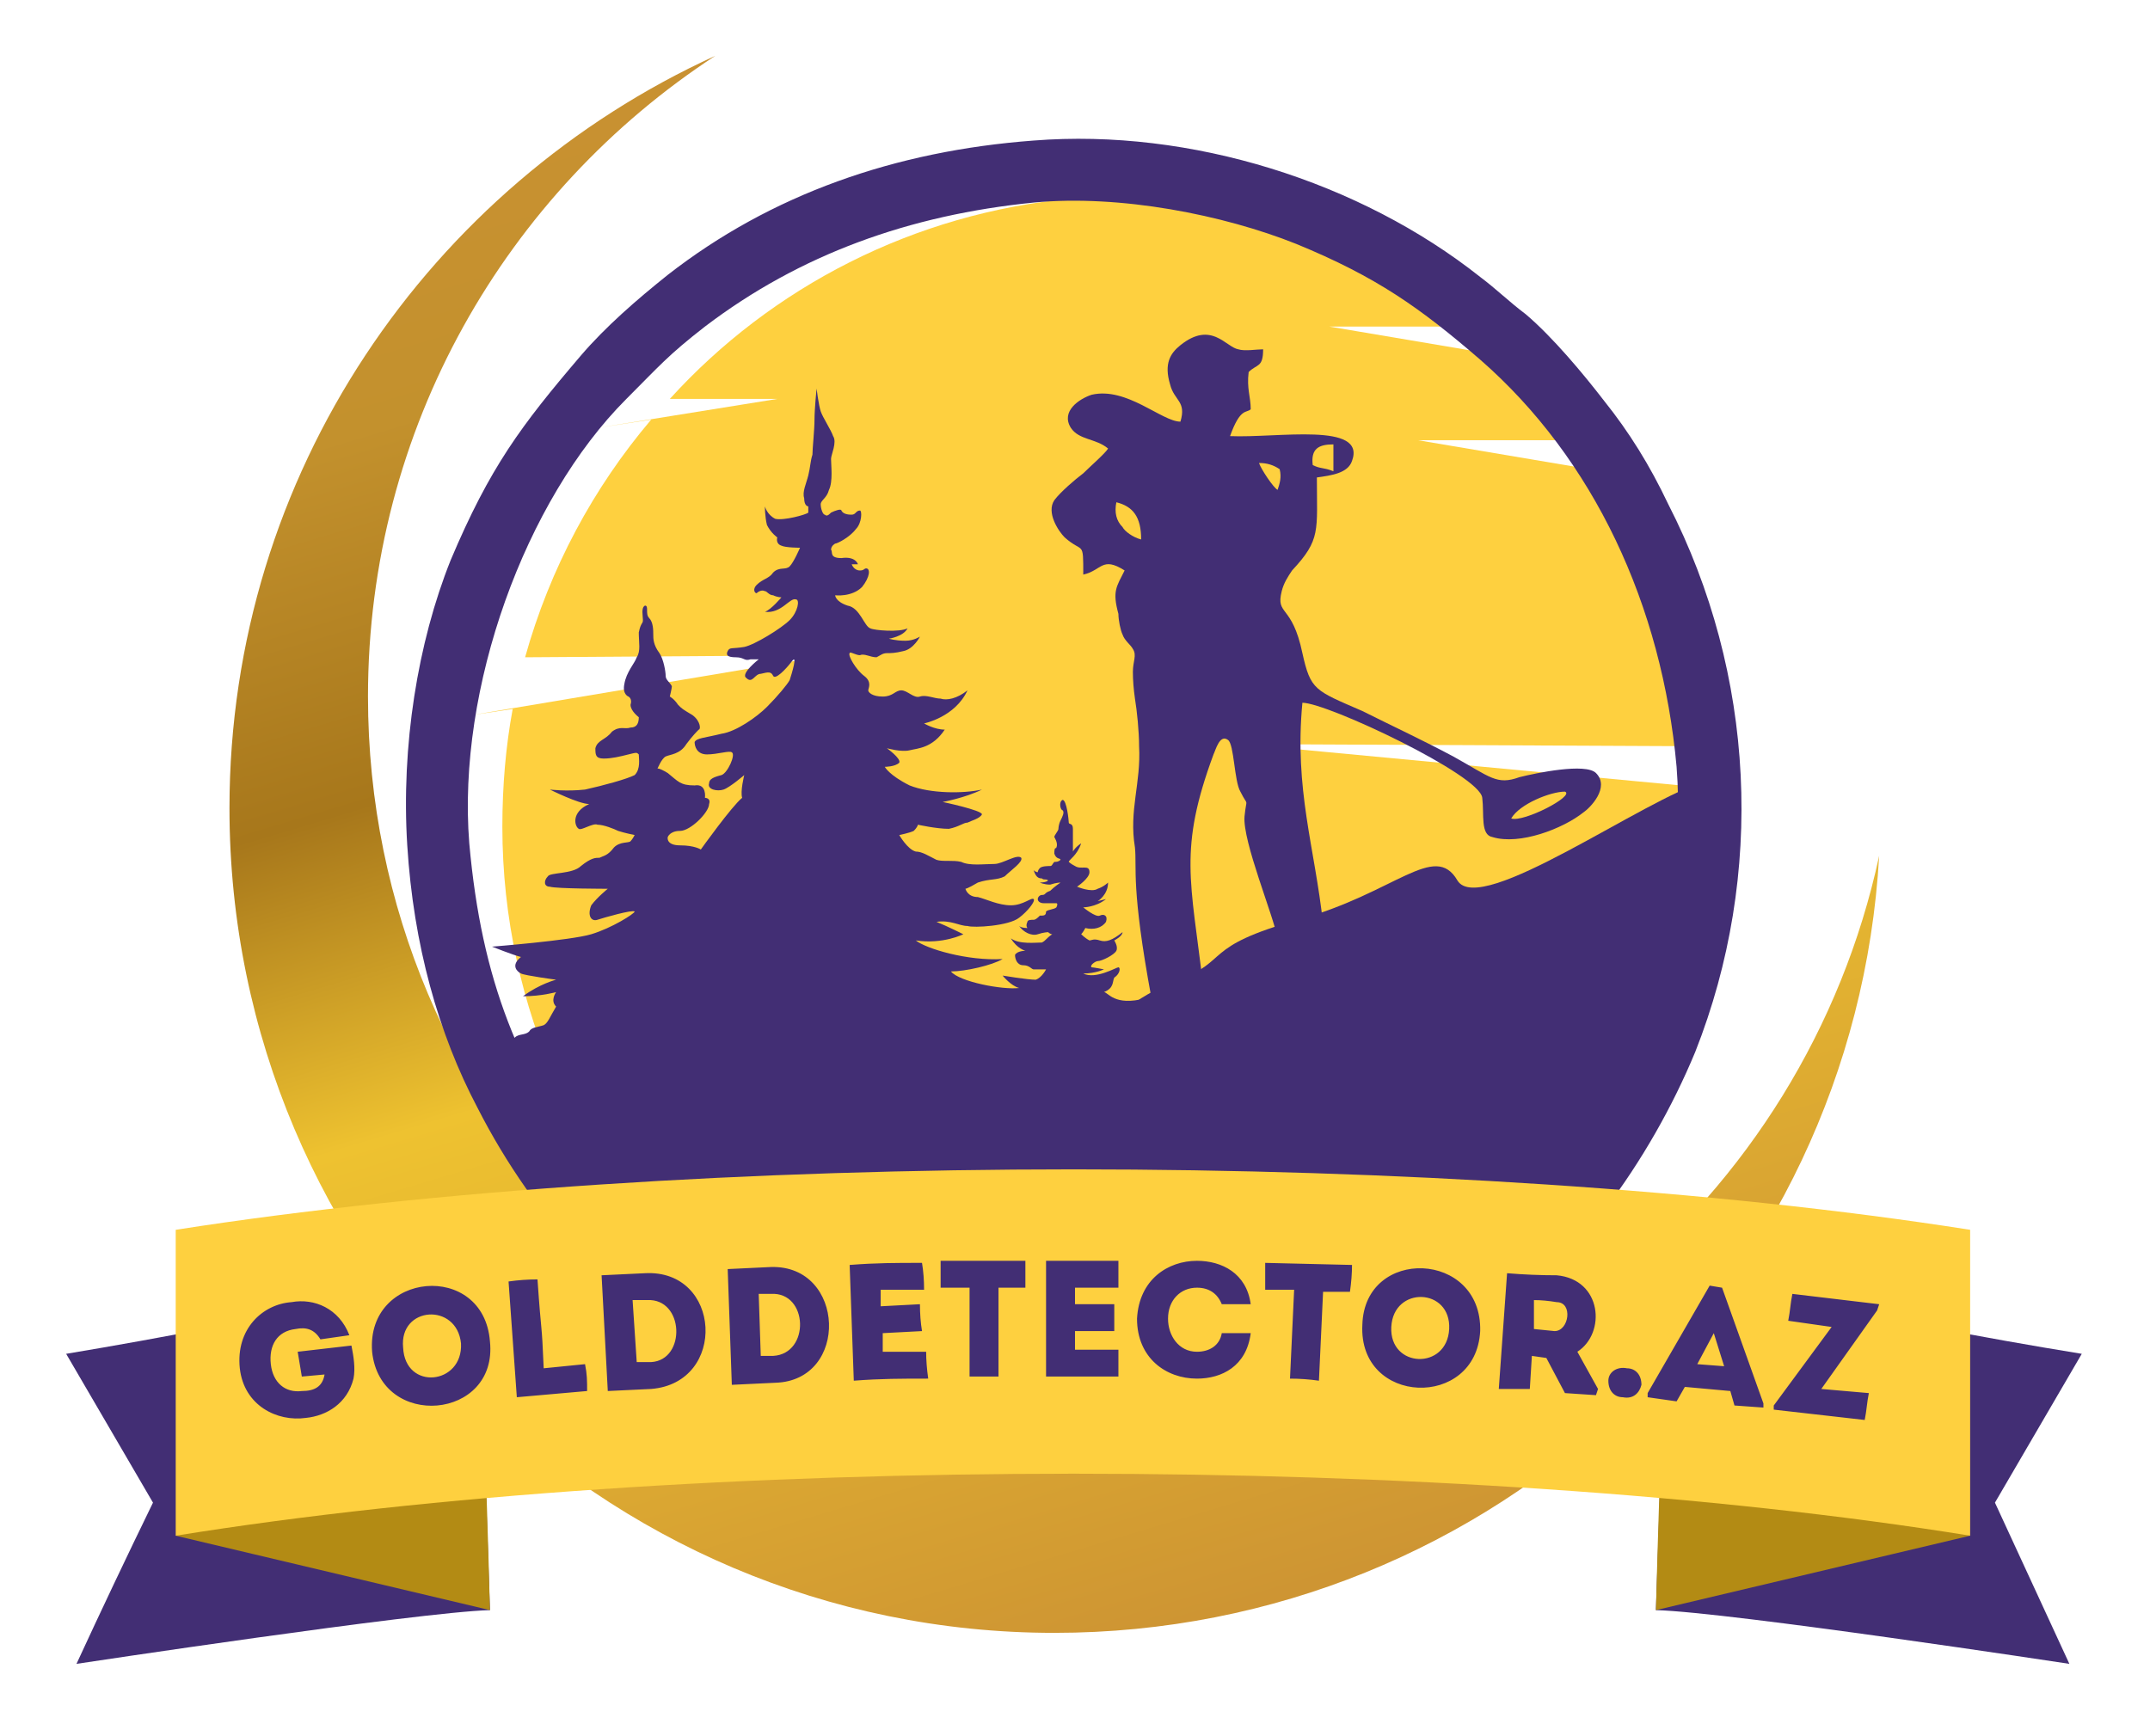
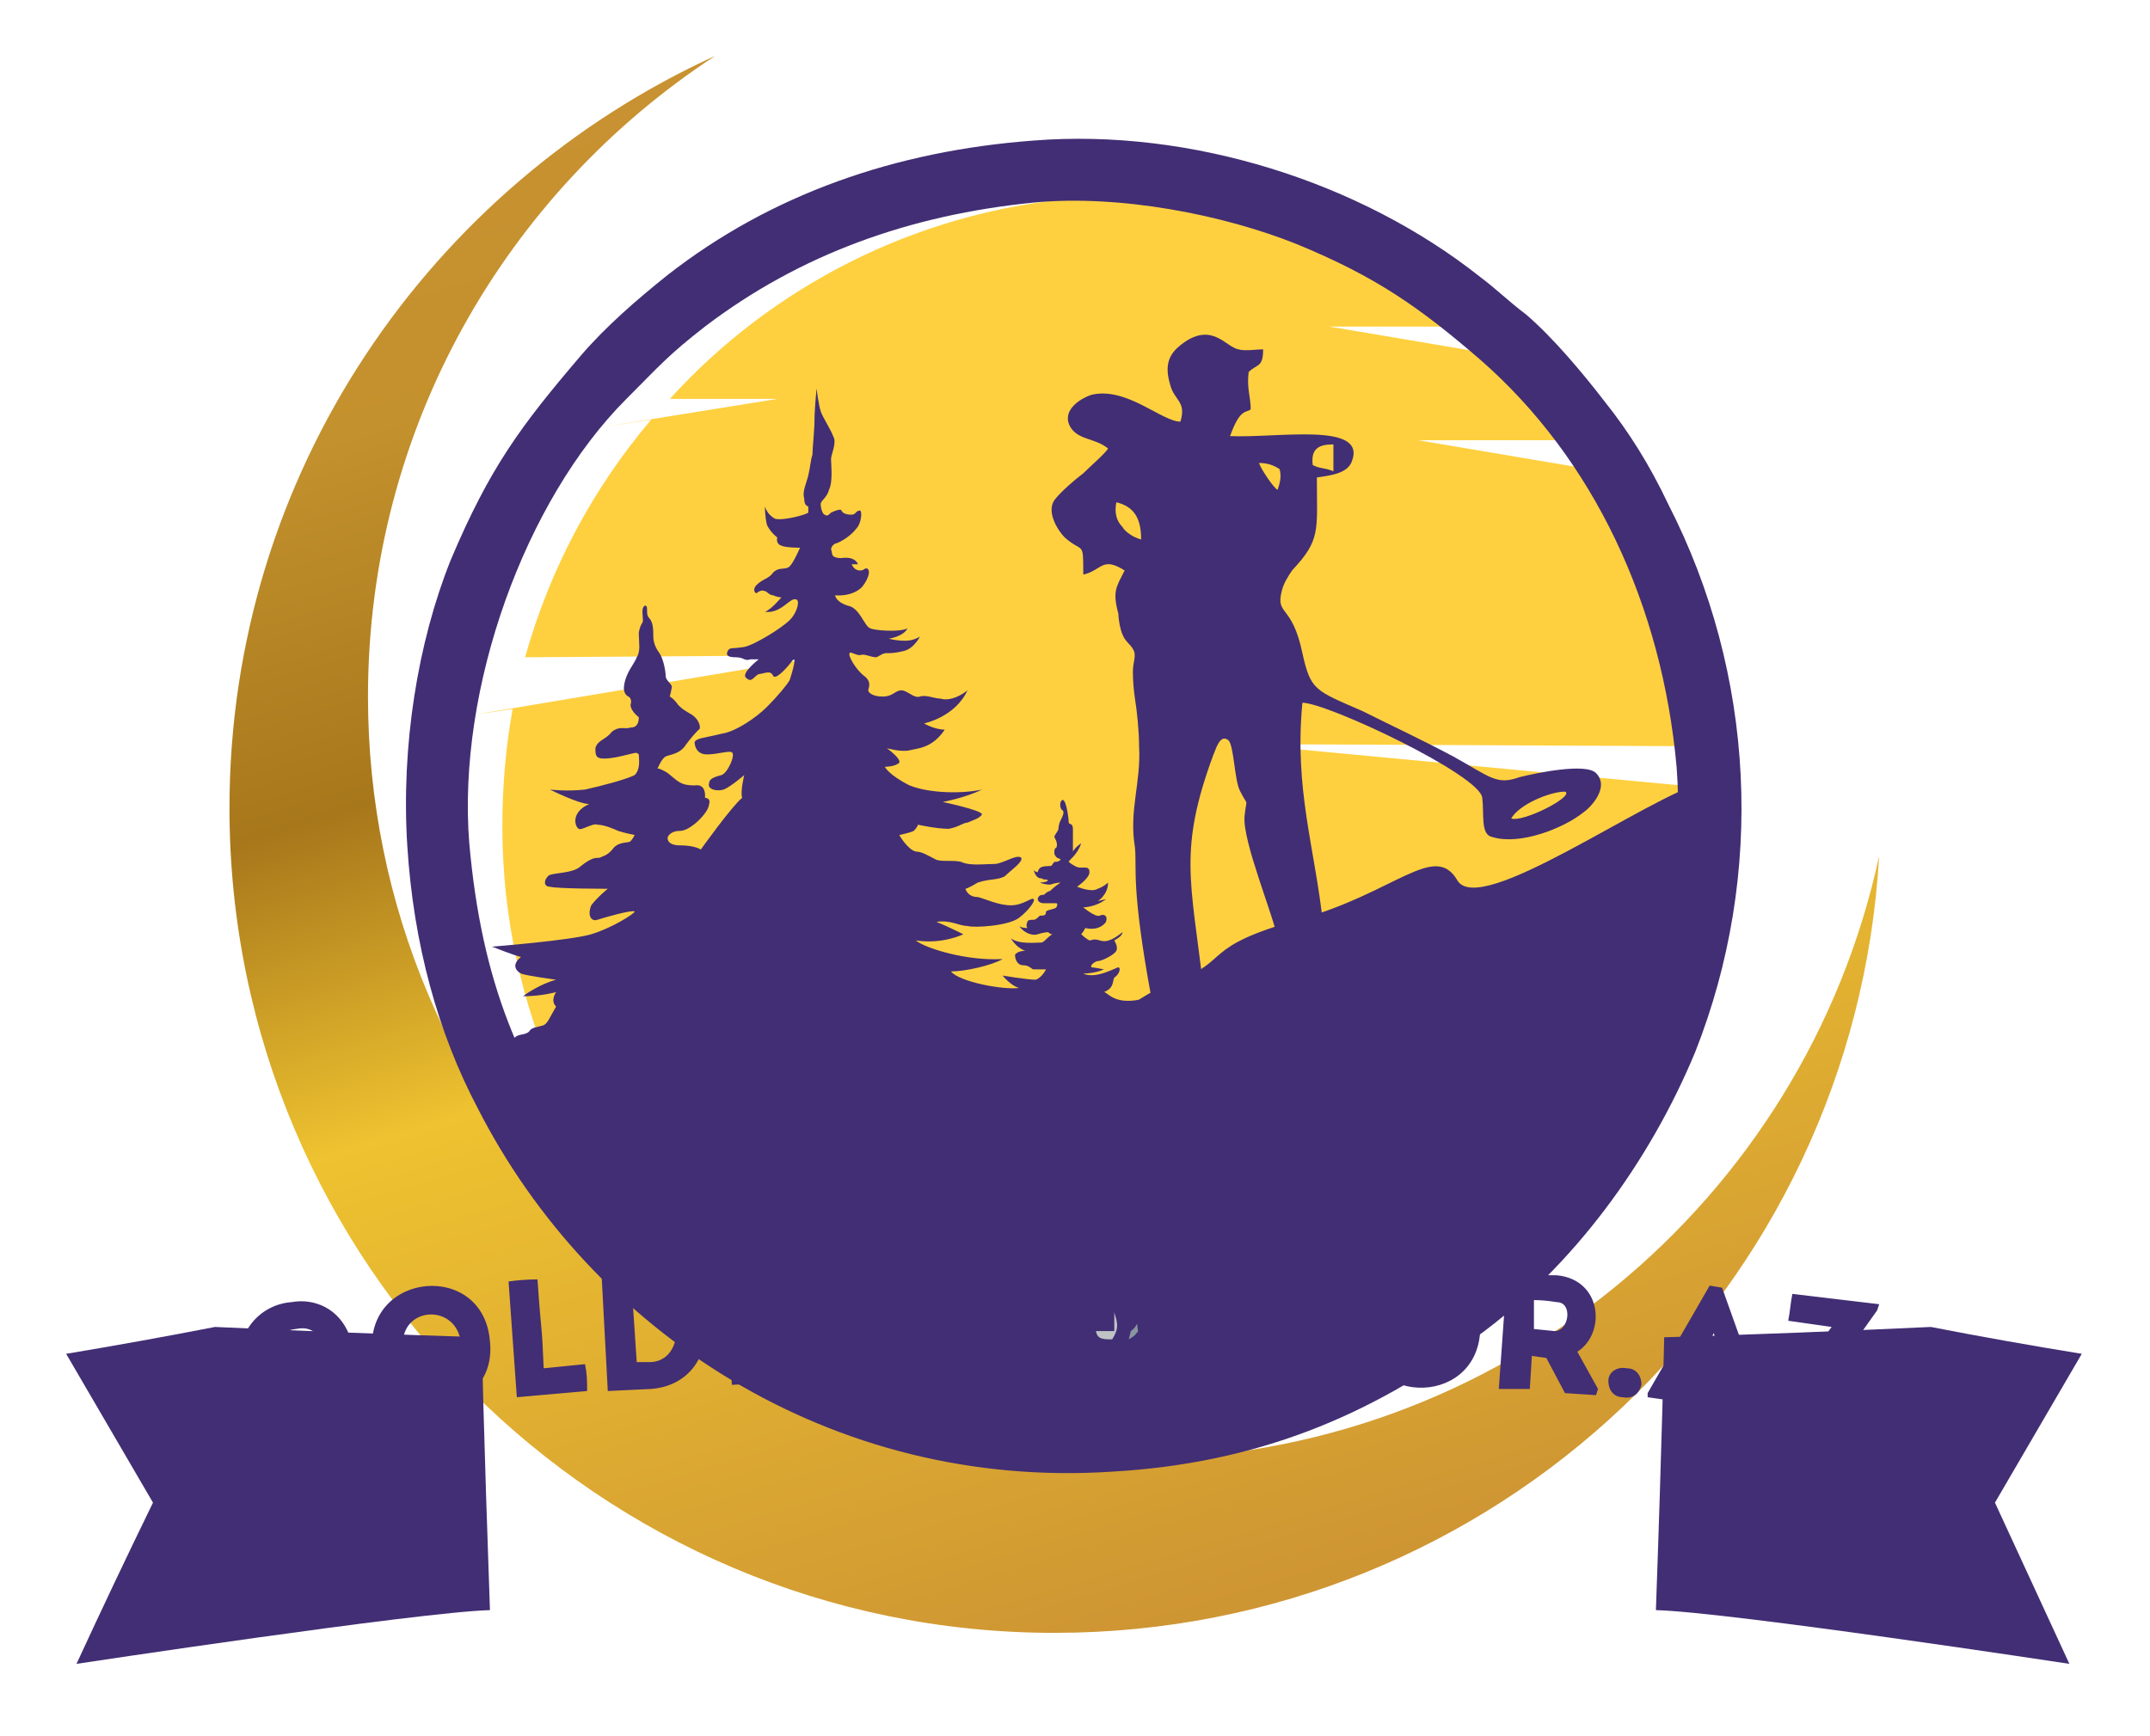
<svg xmlns="http://www.w3.org/2000/svg" version="1.2" viewBox="0 0 104 84" width="104" height="84">
  <defs>
    <linearGradient id="P" gradientUnits="userSpaceOnUse" />
    <linearGradient id="g1" x2="1" href="#P" gradientTransform="matrix(-25.531,-84.718,82.484,-24.858,65.646,79.807)">
      <stop stop-color="#cb9133" />
      <stop offset=".42" stop-color="#eec230" />
      <stop offset=".6" stop-color="#a7771b" />
      <stop offset=".8" stop-color="#c3912d" />
      <stop offset="1" stop-color="#cb9133" />
    </linearGradient>
  </defs>
  <style>.a{fill:url(#g1)}.b{fill:#422e74}.c{fill:#fed03f}.d{fill:#bfc3c5}.e{fill:#89969e}.f{fill:#b38b14}</style>
  <path class="a" d="m90.9 41.4c-1.2 21-18.6 37.6-39.9 37.6-22 0-39.9-17.9-39.9-39.9 0-16.2 9.7-30.1 23.5-36.4-10.1 6.6-16.8 18-16.8 31 0 20.4 16.5 36.9 36.9 36.9 17.8 0 32.6-12.5 36.2-29.2z" />
  <path fill-rule="evenodd" class="b" d="m93.4 64.2q-6.4 0.3-12.9 0.5c0 0-0.1 4.8-0.4 13.2 3.6 0.1 20 2.6 20 2.6q-1.8-3.9-3.6-7.8 2.1-3.6 4.2-7.2-3.7-0.6-7.3-1.3z" />
  <path fill-rule="evenodd" class="c" d="m51.9 9.6c6.9 0 13.2 2.3 18.1 6.2h-5.7l7.1 1.2q2.2 1.9 4 4.3h-6.8l7.7 1.3c2.7 3.9 4.4 8.5 4.9 13.5l-21.1-0.1 21.2 2q0 0.5 0 1c0 16.2-13.1 29.4-29.4 29.4-6.7 0-12.9-2.3-17.9-6.1q0 0 0.1 0.1c-6-5.6-9.8-13.6-9.8-22.4q0-3 0.5-5.7l-2 0.3 17.3-2.9-14.7 0.1c1.2-4.3 3.3-8.2 6.1-11.5l-2.6 0.4 8.7-1.4h-5.2c4.9-5.4 11.8-9 19.5-9.7zm-17.9 52.7q-0.3-0.2-0.5-0.4 0.2 0.2 0.5 0.4zm-2.1-1.8q0.7 0.7 1.5 1.4-0.8-0.7-1.5-1.4zm-1.5-1.4q0.7 0.7 1.5 1.4-0.8-0.7-1.5-1.4zm-0.5-0.6q0.2 0.3 0.5 0.5-0.3-0.2-0.5-0.5zm-0.1-0.1q-0.3-0.4-0.6-0.7 0.3 0.3 0.6 0.7zm-0.6-0.7q-0.1-0.1-0.1-0.2 0 0.1 0.1 0.2zm-0.7-0.9q-0.2-0.3-0.4-0.6 0.2 0.3 0.4 0.6zm0.5 0.6q-0.2-0.2-0.4-0.5 0.2 0.3 0.4 0.5zm-1-1.2q-0.1-0.2-0.2-0.3 0.1 0.1 0.2 0.3zm-0.3-0.5q-0.2-0.2-0.3-0.5 0.1 0.3 0.3 0.5zm-0.4-0.7q-0.2-0.2-0.3-0.4 0.1 0.2 0.3 0.4zm-0.4-0.6q-0.1-0.2-0.2-0.3 0.1 0.1 0.2 0.3zm-0.4-0.6q-0.1-0.2-0.2-0.3 0.1 0.1 0.2 0.3zm-0.3-0.6q-0.1-0.2-0.2-0.4 0.1 0.2 0.2 0.4zm-0.4-0.7q-0.1-0.1-0.1-0.2 0 0.1 0.1 0.2zm-0.3-0.7q-0.1-0.1-0.2-0.2 0.1 0.1 0.2 0.2zm-0.3-0.6q-0.1-0.1-0.2-0.3 0.1 0.2 0.2 0.3zm-0.3-0.6q-0.1-0.1-0.1-0.2 0 0.1 0.1 0.2zm-0.6-1.4q0-0.1-0.1-0.2 0.1 0.1 0.1 0.2zm-0.2-0.7q0 0-0.1-0.1 0.1 0.1 0.1 0.1z" />
  <path fill-rule="evenodd" class="b" d="m54.9 41c-0.3-1.8 0.3-3.1 0.2-4.9 0-0.7-0.1-1.7-0.2-2.3q-0.1-0.7-0.1-1.3c0-0.5 0.2-0.8 0-1.1-0.1-0.2-0.4-0.4-0.5-0.7-0.1-0.2-0.2-0.7-0.2-1-0.3-1.1-0.1-1.3 0.3-2.1-1.1-0.7-1.1 0-2 0.2 0-1.7 0-1-0.9-1.8-0.3-0.3-0.9-1.2-0.5-1.8 0.3-0.4 1-1 1.4-1.3 0.3-0.3 1.1-1 1.2-1.2-0.6-0.5-1.4-0.4-1.8-1-0.5-0.8 0.4-1.4 1-1.6 1.7-0.4 3.4 1.3 4.3 1.3 0.3-1-0.3-1-0.5-1.8-0.3-1 0-1.5 0.5-1.9 1.5-1.2 2.2 0.1 2.8 0.2 0.3 0.1 0.9 0 1.2 0 0 0.9-0.3 0.7-0.7 1.1-0.1 0.8 0.1 1.2 0.1 1.8-0.2 0.2-0.5-0.1-1 1.3 2.3 0.1 6.6-0.7 5.9 1.2-0.2 0.6-1 0.7-1.7 0.8 0 2.6 0.2 3-1.2 4.5-0.2 0.3-0.4 0.6-0.5 1-0.3 1.2 0.5 0.6 1 3 0.4 1.8 0.6 1.8 2.9 2.8 1.6 0.8 2.9 1.4 4.4 2.2 1.8 1 2.1 1.4 3.2 1 0.8-0.2 3.2-0.7 3.7-0.2 0.7 0.7-0.3 1.7-0.6 1.9-1 0.8-3.1 1.6-4.4 1.2-0.6-0.1-0.4-1.1-0.5-1.9-0.1-1.1-7.5-4.6-8.7-4.6-0.4 4.2 0.6 7 1 10.7l-2.2 0.7c-0.2-1.1-1.7-4.7-1.6-5.9 0.1-1 0.2-0.4-0.2-1.2-0.3-0.5-0.3-2.3-0.6-2.5-0.4-0.3-0.6 0.5-0.7 0.7-1.7 4.6-1.1 6.1-0.5 11.2l-2.5 0.6c-1-5.4-0.7-6.3-0.8-7.3zm20.8-2.7c-0.7 0-2.2 0.6-2.6 1.3 0.6 0.2 3.1-1.1 2.6-1.3zm-21.7-14c-0.1 0.5 0 0.9 0.3 1.2 0.1 0.2 0.5 0.5 0.9 0.6 0-1.1-0.4-1.6-1.2-1.8zm7.9-1.6c-0.3-0.2-0.6-0.3-1-0.3 0.1 0.3 0.7 1.2 0.9 1.3 0.1-0.3 0.2-0.6 0.1-1zm2.6 0.1v-1.3c-0.7 0-1.1 0.2-1 1 0.4 0.2 0.5 0.1 1 0.3z" />
  <path fill-rule="evenodd" class="b" d="m24.4 50.5q0.3-0.2 0.5-0.3c0.2-0.2 0.5-0.1 0.7-0.3 0.1-0.2 0.4-0.2 0.7-0.3 0.2-0.1 0.3-0.4 0.6-0.9-0.3-0.3 0-0.7 0-0.7 0 0-0.7 0.2-1.6 0.2 0.8-0.6 1.6-0.8 1.6-0.8 0 0-1.5-0.2-1.7-0.3-0.2-0.1-0.5-0.4 0-0.8-0.4-0.1-1.4-0.5-1.4-0.5 0 0 3.8-0.3 4.8-0.6 1-0.3 2.1-1 2.1-1.1-0.1-0.1-1.5 0.3-1.8 0.4-0.3 0.1-0.5-0.2-0.3-0.7 0.3-0.4 0.8-0.8 0.8-0.8 0 0-2.5 0-2.8-0.1-0.3 0-0.3-0.3-0.1-0.5 0.1-0.2 1.2-0.1 1.6-0.5 0.5-0.4 0.7-0.4 0.9-0.4 0.2-0.1 0.4-0.1 0.7-0.5 0.3-0.3 0.7-0.2 0.8-0.3 0.1-0.1 0.2-0.3 0.2-0.3 0 0-0.5-0.1-0.8-0.2-0.2-0.1-0.7-0.3-1-0.3-0.2-0.1-0.8 0.3-0.9 0.2-0.2-0.1-0.4-0.8 0.5-1.2-0.5 0-1.9-0.7-1.9-0.7 0 0 0.8 0.1 1.7 0 0.9-0.2 2-0.5 2.4-0.7 0.3-0.3 0.2-0.8 0.2-1-0.1-0.1-0.1-0.1-0.5 0-0.4 0.1-0.8 0.2-1.2 0.2-0.4 0-0.4-0.2-0.4-0.5 0.1-0.4 0.5-0.4 0.8-0.8 0.4-0.3 0.6-0.1 0.9-0.2 0.3 0 0.4-0.2 0.4-0.5 0 0-0.4-0.3-0.4-0.6 0.1-0.3-0.1-0.4-0.1-0.4 0 0-0.3-0.1-0.2-0.6 0.1-0.6 0.5-1 0.6-1.3 0.2-0.3 0.1-0.7 0.1-1.2 0.1-0.5 0.2-0.4 0.2-0.6 0-0.2-0.1-0.6 0.1-0.7 0.2 0 0 0.4 0.2 0.6 0.2 0.2 0.2 0.6 0.2 0.8 0 0.2 0 0.5 0.3 0.9 0.2 0.3 0.3 0.9 0.3 1.1 0 0.2 0.2 0.3 0.3 0.5 0 0.1-0.1 0.5-0.1 0.5 0 0 0.2 0.1 0.4 0.4 0.2 0.2 0.2 0.2 0.7 0.5 0.4 0.3 0.4 0.7 0.3 0.7-0.1 0.1-0.3 0.3-0.6 0.7-0.3 0.5-0.8 0.5-1 0.6-0.2 0.1-0.4 0.6-0.4 0.6 0 0 0-0.1 0.5 0.2 0.5 0.4 0.6 0.6 1.3 0.6 0.6-0.1 0.5 0.6 0.5 0.6 0 0 0.3 0 0.2 0.3 0 0.4-0.9 1.3-1.4 1.3-0.5 0-0.6 0.3-0.6 0.3 0 0-0.1 0.4 0.6 0.4 0.7 0 1 0.2 1 0.2 0 0 1.5-2.1 2-2.5-0.1-0.3 0.1-1.1 0.1-1.1 0 0-0.7 0.6-1 0.7-0.3 0.1-0.8 0-0.7-0.3 0-0.2 0.2-0.3 0.6-0.4 0.3-0.1 0.7-1 0.5-1.1-0.1-0.1-0.7 0.1-1.2 0.1-0.5 0-0.6-0.4-0.6-0.6 0.1-0.2 0.5-0.2 1.3-0.4 0.7-0.1 1.7-0.8 2.2-1.3 0.5-0.5 1-1.1 1.1-1.3 0.1-0.3 0.4-1.3 0.1-0.9-0.3 0.4-0.8 0.9-0.9 0.7-0.1-0.2-0.2-0.2-0.6-0.1-0.3 0-0.4 0.5-0.7 0.2-0.3-0.2 0.6-0.9 0.6-0.9 0 0-0.1 0-0.4 0-0.3 0.1-0.3-0.1-0.7-0.1-0.4 0-0.5-0.1-0.4-0.3 0.1-0.2 0.2-0.1 0.8-0.2 0.5-0.1 1.8-0.9 2.2-1.3 0.4-0.4 0.5-1 0.3-1-0.3-0.1-0.7 0.7-1.5 0.6 0.3-0.1 0.8-0.7 0.8-0.7 0 0-0.2 0-0.4-0.1-0.2 0-0.3-0.2-0.4-0.2-0.2-0.1-0.4 0.1-0.4 0.1-0.1 0-0.2-0.2 0-0.4 0.3-0.3 0.6-0.3 0.8-0.6 0.3-0.3 0.6-0.1 0.8-0.3 0.2-0.2 0.5-0.9 0.5-0.9 0 0-0.7 0-0.9-0.1-0.3-0.1-0.2-0.4-0.2-0.4 0 0-0.3-0.2-0.5-0.6-0.1-0.4-0.1-0.9-0.1-0.9 0 0 0.1 0.4 0.5 0.6 0.4 0.1 1.5-0.2 1.6-0.3 0-0.1 0-0.3 0-0.3 0 0-0.2 0-0.2-0.4-0.1-0.3 0.1-0.7 0.2-1.1 0.1-0.4 0.1-0.7 0.2-1 0-0.3 0.1-1.2 0.1-1.7 0-0.5 0.1-1.5 0.1-1.5 0 0 0.1 0.8 0.2 1.1 0.1 0.3 0.5 0.9 0.6 1.2 0.2 0.3-0.1 0.9-0.1 1.1 0 0.3 0.1 1.1-0.1 1.5-0.1 0.4-0.4 0.5-0.4 0.7 0 0.2 0.1 0.5 0.2 0.5 0.1 0.1 0.2 0 0.3-0.1 0.2-0.1 0.5-0.2 0.5-0.1 0.1 0.2 0.4 0.2 0.5 0.2 0.2 0 0.2-0.2 0.4-0.2 0.1 0 0.1 0.6-0.2 0.9-0.3 0.4-0.9 0.7-1 0.7 0 0-0.2 0.1-0.2 0.3 0.1 0.1-0.1 0.4 0.5 0.4 0.7-0.1 0.8 0.3 0.8 0.3h-0.3c0 0 0.1 0.3 0.4 0.3 0.2 0 0.2-0.1 0.3-0.1 0.2 0 0.2 0.4-0.2 0.9-0.5 0.5-1.3 0.4-1.3 0.4 0 0 0 0.3 0.6 0.5 0.6 0.1 0.8 1 1.1 1.1 0.2 0.1 1.4 0.2 1.8 0-0.2 0.4-0.9 0.5-0.9 0.5 0 0 0.3 0.1 0.8 0.1 0.4 0 0.7-0.2 0.7-0.2 0 0-0.3 0.6-0.8 0.7-0.4 0.1-0.6 0.1-0.8 0.1-0.2 0-0.3 0.1-0.5 0.2-0.3 0-0.6-0.2-0.8-0.1-0.2 0-0.5-0.2-0.5-0.1-0.1 0.1 0.3 0.8 0.7 1.1 0.4 0.3 0.2 0.6 0.2 0.7 0 0.1 0.2 0.3 0.7 0.3 0.5 0 0.6-0.3 0.9-0.3 0.3 0 0.6 0.4 0.9 0.3 0.3-0.1 0.7 0.1 1 0.1 0.3 0.1 0.8 0 1.3-0.4-0.6 1.3-2.1 1.6-2.1 1.6 0 0 0.5 0.3 1 0.3-0.6 0.9-1.3 0.9-1.7 1-0.4 0.1-1.1-0.1-1.1-0.1 0 0 0.7 0.5 0.6 0.7-0.2 0.2-0.7 0.2-0.7 0.2 0 0 0.2 0.4 1.2 0.9 1 0.4 2.6 0.4 3.5 0.2-0.8 0.4-1.9 0.6-1.9 0.6 0 0 1.9 0.4 1.9 0.6-0.1 0.2-0.5 0.3-0.7 0.4-0.2 0-0.4 0.2-0.9 0.3-0.6 0-1.5-0.2-1.5-0.2 0 0 0 0.1-0.2 0.3-0.2 0.1-0.7 0.2-0.7 0.2 0 0 0.4 0.7 0.8 0.8 0.3 0 0.6 0.2 1 0.4 0.3 0.1 0.8 0 1.2 0.1 0.4 0.2 1.1 0.1 1.6 0.1 0.4 0 1.1-0.5 1.3-0.3 0.1 0.2-0.5 0.6-0.8 0.9-0.4 0.2-0.7 0.1-1.3 0.3-0.5 0.3-0.6 0.3-0.6 0.3 0 0 0.1 0.4 0.6 0.4 0.4 0.1 1 0.4 1.6 0.4 0.6 0 1-0.4 1.1-0.3 0.1 0.1-0.3 0.6-0.7 0.9-0.5 0.4-2.2 0.5-2.5 0.4-0.4 0-0.8-0.3-1.5-0.2 0.5 0.2 1.3 0.6 1.3 0.6 0 0-1 0.5-2.3 0.3 0.5 0.4 2.5 1 4.2 0.9-0.5 0.3-1.8 0.6-2.5 0.6 0.4 0.5 2.5 0.9 3.3 0.8-0.4-0.1-0.8-0.6-0.8-0.6 0 0 1.2 0.2 1.6 0.2 0.3-0.1 0.5-0.5 0.5-0.5 0 0-0.5 0-0.6 0-0.1 0-0.2-0.2-0.5-0.2-0.3 0-0.4-0.3-0.4-0.5 0.1-0.2 0.5-0.2 0.5-0.2 0 0-0.4-0.1-0.7-0.6 0.4 0.3 1.2 0.2 1.5 0.2 0.2-0.1 0.2-0.2 0.5-0.4-0.1 0-0.2-0.1-0.2-0.1 0 0-0.2 0-0.5 0.1-0.3 0.1-0.7-0.1-0.9-0.4 0.1 0.1 0.4 0.1 0.4 0.1 0 0-0.1-0.1 0-0.3 0-0.1 0.2-0.1 0.3-0.1 0.1 0 0.2-0.1 0.3-0.2 0.2 0 0.3 0 0.3-0.2 0.1-0.1 0.4-0.1 0.5-0.2 0.1-0.2 0-0.2 0-0.2 0 0-0.4 0-0.6 0-0.2 0-0.3-0.1-0.3-0.2 0-0.1 0.1-0.2 0.2-0.2 0.2 0 0.1-0.1 0.4-0.2 0.2-0.2 0.5-0.4 0.5-0.4 0 0-0.2 0-0.5 0.1-0.3 0-0.5-0.1-0.5-0.1 0 0 0.3 0 0.4-0.1-0.1-0.1-0.2 0-0.3-0.1-0.2 0-0.3-0.1-0.4-0.4 0.1 0.1 0.2 0.1 0.2 0.1 0 0 0-0.1 0.1-0.2 0.1-0.1 0.4-0.1 0.5-0.1 0.1 0 0.1-0.1 0.2-0.2 0.1 0 0.2 0 0.3-0.1 0-0.1-0.2 0-0.3-0.3 0-0.4 0.1-0.2 0.1-0.3 0.1-0.2-0.1-0.5-0.1-0.5 0-0.1 0.2-0.3 0.2-0.4 0 0 0-0.2 0.1-0.4 0.1-0.2 0.2-0.4 0.1-0.5-0.1 0-0.2-0.4 0-0.5 0.2 0 0.3 1 0.3 1.1 0 0.1 0.2 0 0.2 0.3 0 0.2 0 1.1 0 1.1 0 0 0.1-0.2 0.4-0.4-0.2 0.6-0.6 0.8-0.6 0.9 0 0 0.1 0.1 0.3 0.2 0.3 0.2 0.7-0.1 0.7 0.3 0 0.3-0.6 0.7-0.6 0.7 0 0 0.7 0.3 1 0.1 0.3-0.1 0.5-0.3 0.5-0.3 0 0.6-0.5 0.9-0.5 0.9q0 0 0.4-0.1c-0.5 0.4-1.1 0.4-1.1 0.4 0 0 0.6 0.5 0.8 0.4 0.2-0.1 0.4 0 0.3 0.3-0.2 0.3-0.6 0.4-1 0.3-0.1 0.2-0.2 0.3-0.2 0.3 0 0 0.2 0.2 0.4 0.3 0.1 0 0.2-0.1 0.5 0 0.3 0.1 0.6 0 1.1-0.4 0 0.2-0.4 0.4-0.4 0.4 0 0 0.2 0.3 0.1 0.5-0.1 0.2-0.7 0.5-0.9 0.5-0.1 0-0.4 0.2-0.3 0.3 0.1 0 0.6 0.1 0.6 0.1 0 0-0.4 0.2-1 0.2 0.6 0.3 1.6-0.3 1.7-0.3 0.1 0 0.1 0.3-0.2 0.5-0.1 0.2 0 0.5-0.5 0.7 0.2 0 0.5 0.7 2 0.3l-2.9 4-22.6 7.8-3.9-6.4q-1-1.7-1.6-3.2zm29.3-4.1h-0.1q0 0 0.1 0z" />
  <path fill-rule="evenodd" class="b" d="m28.3 58.1l6-3.1c0 0 0.4 0.9 4.8-0.6 4.3-1.5 2.9-2.1 6.5-2.2 3.6-0.1 1.8 0.8 5.4-1.2 3.5-1.9 3.5-2.6 6-3.6 2.5-0.9 1.1-1.6 5.8-2.9 4.7-1.3 6.6-3.8 7.7-1.9 1.1 1.8 9.1-4 12-4.8q0.3-0.1 0.6-0.2c-0.4 2.4-1.2 6.2-2.3 12.2-2.5 12.9-15.4 16.5-15.4 16.5 0 0-6.2 3.3-17.1 3.9-8.1 0.4-16.4-7.9-20-12.1z" />
  <path fill-rule="evenodd" class="b" d="m71.6 13.4c0.8 0.6 1.4 1.2 2.2 1.8 1.3 1.1 2.8 2.9 3.8 4.2 1.2 1.5 2.2 3.1 3.1 5 4.2 8.2 4.7 17.9 1.3 26.5-2.2 5.3-5.9 10.4-10.6 13.8-5.1 3.8-10.6 6.1-17.6 6.5-13.6 0.9-25.2-6.8-30.7-17.6-1.9-3.6-3.1-7.9-3.4-12.7-0.3-4.8 0.5-9.8 2.1-13.8 1.9-4.5 3.4-6.5 6.3-9.9 1.2-1.4 2.7-2.7 4.2-3.9 5-3.9 11-6 17.7-6.5 7.6-0.6 15.8 2 21.6 6.6zm-37.5 2.4c-1.8 1.4-2.2 1.9-3.8 3.5-4.9 4.9-8.2 14-7.6 21.5 0.6 6.7 2.4 11 6 16 5.4 7.4 15.8 12.2 25 11.4 6.2-0.6 11.4-2.4 16-6 1.8-1.4 2.2-1.9 3.8-3.5 5-4.9 8.2-14 7.6-21.6-0.7-7.8-4-14.9-9.5-19.7-2.9-2.5-5-4-8.9-5.6-3.5-1.4-8.5-2.4-12.7-2-6 0.6-11.3 2.5-15.9 6z" />
  <path fill-rule="evenodd" class="d" d="m53.8 64.8c0.3-0.5 0.3-0.7 0.1-1.3-0.6 0-0.9 0-0.9 0.7 0 0.6 0.3 0.6 0.8 0.6z" />
  <path fill-rule="evenodd" class="e" d="m54.6 64.8c0.5-0.3 0.2-0.2 0.6-0.5l0.1-0.4c-0.5 0.2-0.2 0.2-0.6 0.5z" />
  <path fill-rule="evenodd" class="b" d="m10.4 64.2q6.5 0.3 12.9 0.5c0 0 0.1 4.8 0.4 13.2-3.5 0.1-20 2.6-20 2.6q1.8-3.9 3.7-7.8-2.1-3.6-4.2-7.2 3.6-0.6 7.2-1.3z" />
-   <path fill-rule="evenodd" class="f" d="m23.4 68.8c0.1 2.3 0.2 5.3 0.3 9.1l-15.2-3.6 4.9-4.6z" />
-   <path fill-rule="evenodd" class="f" d="m80.4 68.8c-0.1 2.3-0.2 5.3-0.3 9.1l15.2-3.6-4.9-4.6z" />
-   <path fill-rule="evenodd" class="c" d="m95.3 59.5v14.8c-24.7-4-62-4-86.8 0v-14.8c24.9-3.9 62-3.9 86.8 0z" />
  <path fill-rule="evenodd" class="b" d="m14.1 63c1.1-0.2 2.3 0.3 2.8 1.6l-1.4 0.2c-0.3-0.5-0.7-0.6-1.2-0.5-0.9 0.1-1.3 0.8-1.2 1.7 0.1 0.9 0.7 1.4 1.5 1.3 0.6 0 1-0.2 1.1-0.8l-1.1 0.1-0.2-1.2 2.6-0.3c0.1 0.5 0.2 1.1 0.1 1.6-0.3 1.2-1.3 1.8-2.3 1.9-1.4 0.2-3-0.6-3.2-2.4-0.2-1.9 1.1-3.1 2.5-3.2zm3.9 2.4c-0.3-3.9 5.4-4.4 5.7-0.5 0.4 3.8-5.3 4.3-5.7 0.5zm4.3-0.4c-0.2-2-3-1.8-2.8 0.2 0.1 2.1 2.9 1.8 2.8-0.2zm4 1.2l2-0.2c0.1 0.5 0.1 0.8 0.1 1.3-1.1 0.1-2.3 0.2-3.4 0.3l-0.4-5.6q0.7-0.1 1.4-0.1c0.2 2.9 0.2 1.9 0.3 4.3zm5.2 1l-2.1 0.1-0.3-5.6 2.1-0.1c3.7-0.2 4 5.3 0.3 5.6zm-0.7-1.3h0.7c1.7-0.1 1.6-3.1-0.2-3h-0.7zm6.7 1l-2.1 0.1-0.2-5.6 2.1-0.1c3.6-0.1 3.8 5.5 0.2 5.6zm-0.7-1.3h0.6c1.8-0.1 1.7-3.1-0.1-3h-0.6zm7.9-3.2c-0.9 0-1.3 0-2.1 0v0.8l1.9-0.1q0 0.7 0.1 1.3l-1.9 0.1q0 0.5 0 0.9c0.8 0 1.3 0 2.1 0q0 0.6 0.1 1.3c-1.3 0-2.3 0-3.6 0.1q-0.1-2.8-0.2-5.6c1.3-0.1 2.2-0.1 3.5-0.1q0.1 0.6 0.1 1.3zm0.8-0.1q0-0.6 0-1.3h4.1q0 0.6 0 1.3h-1.3v4.3q-0.7 0-1.4 0v-4.3zm8.6 0c-0.9 0-1.3 0-2.1 0v0.8h1.9q0 0.6 0 1.3h-1.9q0 0.4 0 0.9c0.8 0 1.3 0 2.1 0q0 0.7 0 1.3c-1.3 0-2.3 0-3.5 0q0-2.8 0-5.6c1.3 0 2.2 0 3.5 0q0 0.7 0 1.3zm3.8-1.3c1.2 0 2.4 0.6 2.6 2.1-0.4 0-0.9 0-1.4 0-0.2-0.5-0.6-0.8-1.2-0.8-0.8 0-1.4 0.6-1.4 1.5 0 0.8 0.5 1.6 1.4 1.6 0.6 0 1.1-0.3 1.2-0.9 0.5 0 1 0 1.4 0-0.2 1.6-1.4 2.2-2.6 2.2-1.5 0-2.9-1-2.9-2.9 0.1-1.9 1.5-2.8 2.9-2.8zm3.3 1.4q0-0.7 0-1.3l4.2 0.1q0 0.6-0.1 1.3h-1.3l-0.2 4.3q-0.7-0.1-1.4-0.1l0.2-4.3zm4.7 1.7c0.1-3.8 5.8-3.6 5.7 0.3-0.2 3.8-5.9 3.6-5.7-0.3zm4.2 0.2c0.1-2-2.7-2.1-2.8-0.1-0.1 2 2.7 2.1 2.8 0.1zm7.2 2.9l-0.1 0.3-1.5-0.1-0.9-1.7-0.7-0.1-0.1 1.6q-0.8 0-1.5 0 0.2-2.8 0.4-5.6 1.2 0.1 2.4 0.1c2.2 0.2 2.4 2.8 1 3.7zm-2-4.2q-0.6-0.1-1.1-0.1c0 0.5 0 1 0 1.4l1 0.1c0.7 0 0.9-1.4 0.1-1.4zm2.5 3.8c0-0.4 0.4-0.7 0.9-0.6 0.4 0 0.7 0.3 0.7 0.8-0.1 0.4-0.4 0.7-0.9 0.6-0.4 0-0.7-0.3-0.7-0.8zm5.9 0.5l-2.2-0.2-0.4 0.7-1.4-0.2v-0.2l3-5.2 0.6 0.1 2 5.6v0.2l-1.4-0.1zm-0.8-2.8l-0.8 1.5 1.3 0.1zm7.9-1.1l-2.7 3.8 2.3 0.2c-0.1 0.5-0.1 0.8-0.2 1.3l-4.4-0.5v-0.2l2.8-3.8-2.1-0.3c0.1-0.5 0.1-0.8 0.2-1.3l4.2 0.5z" />
</svg>